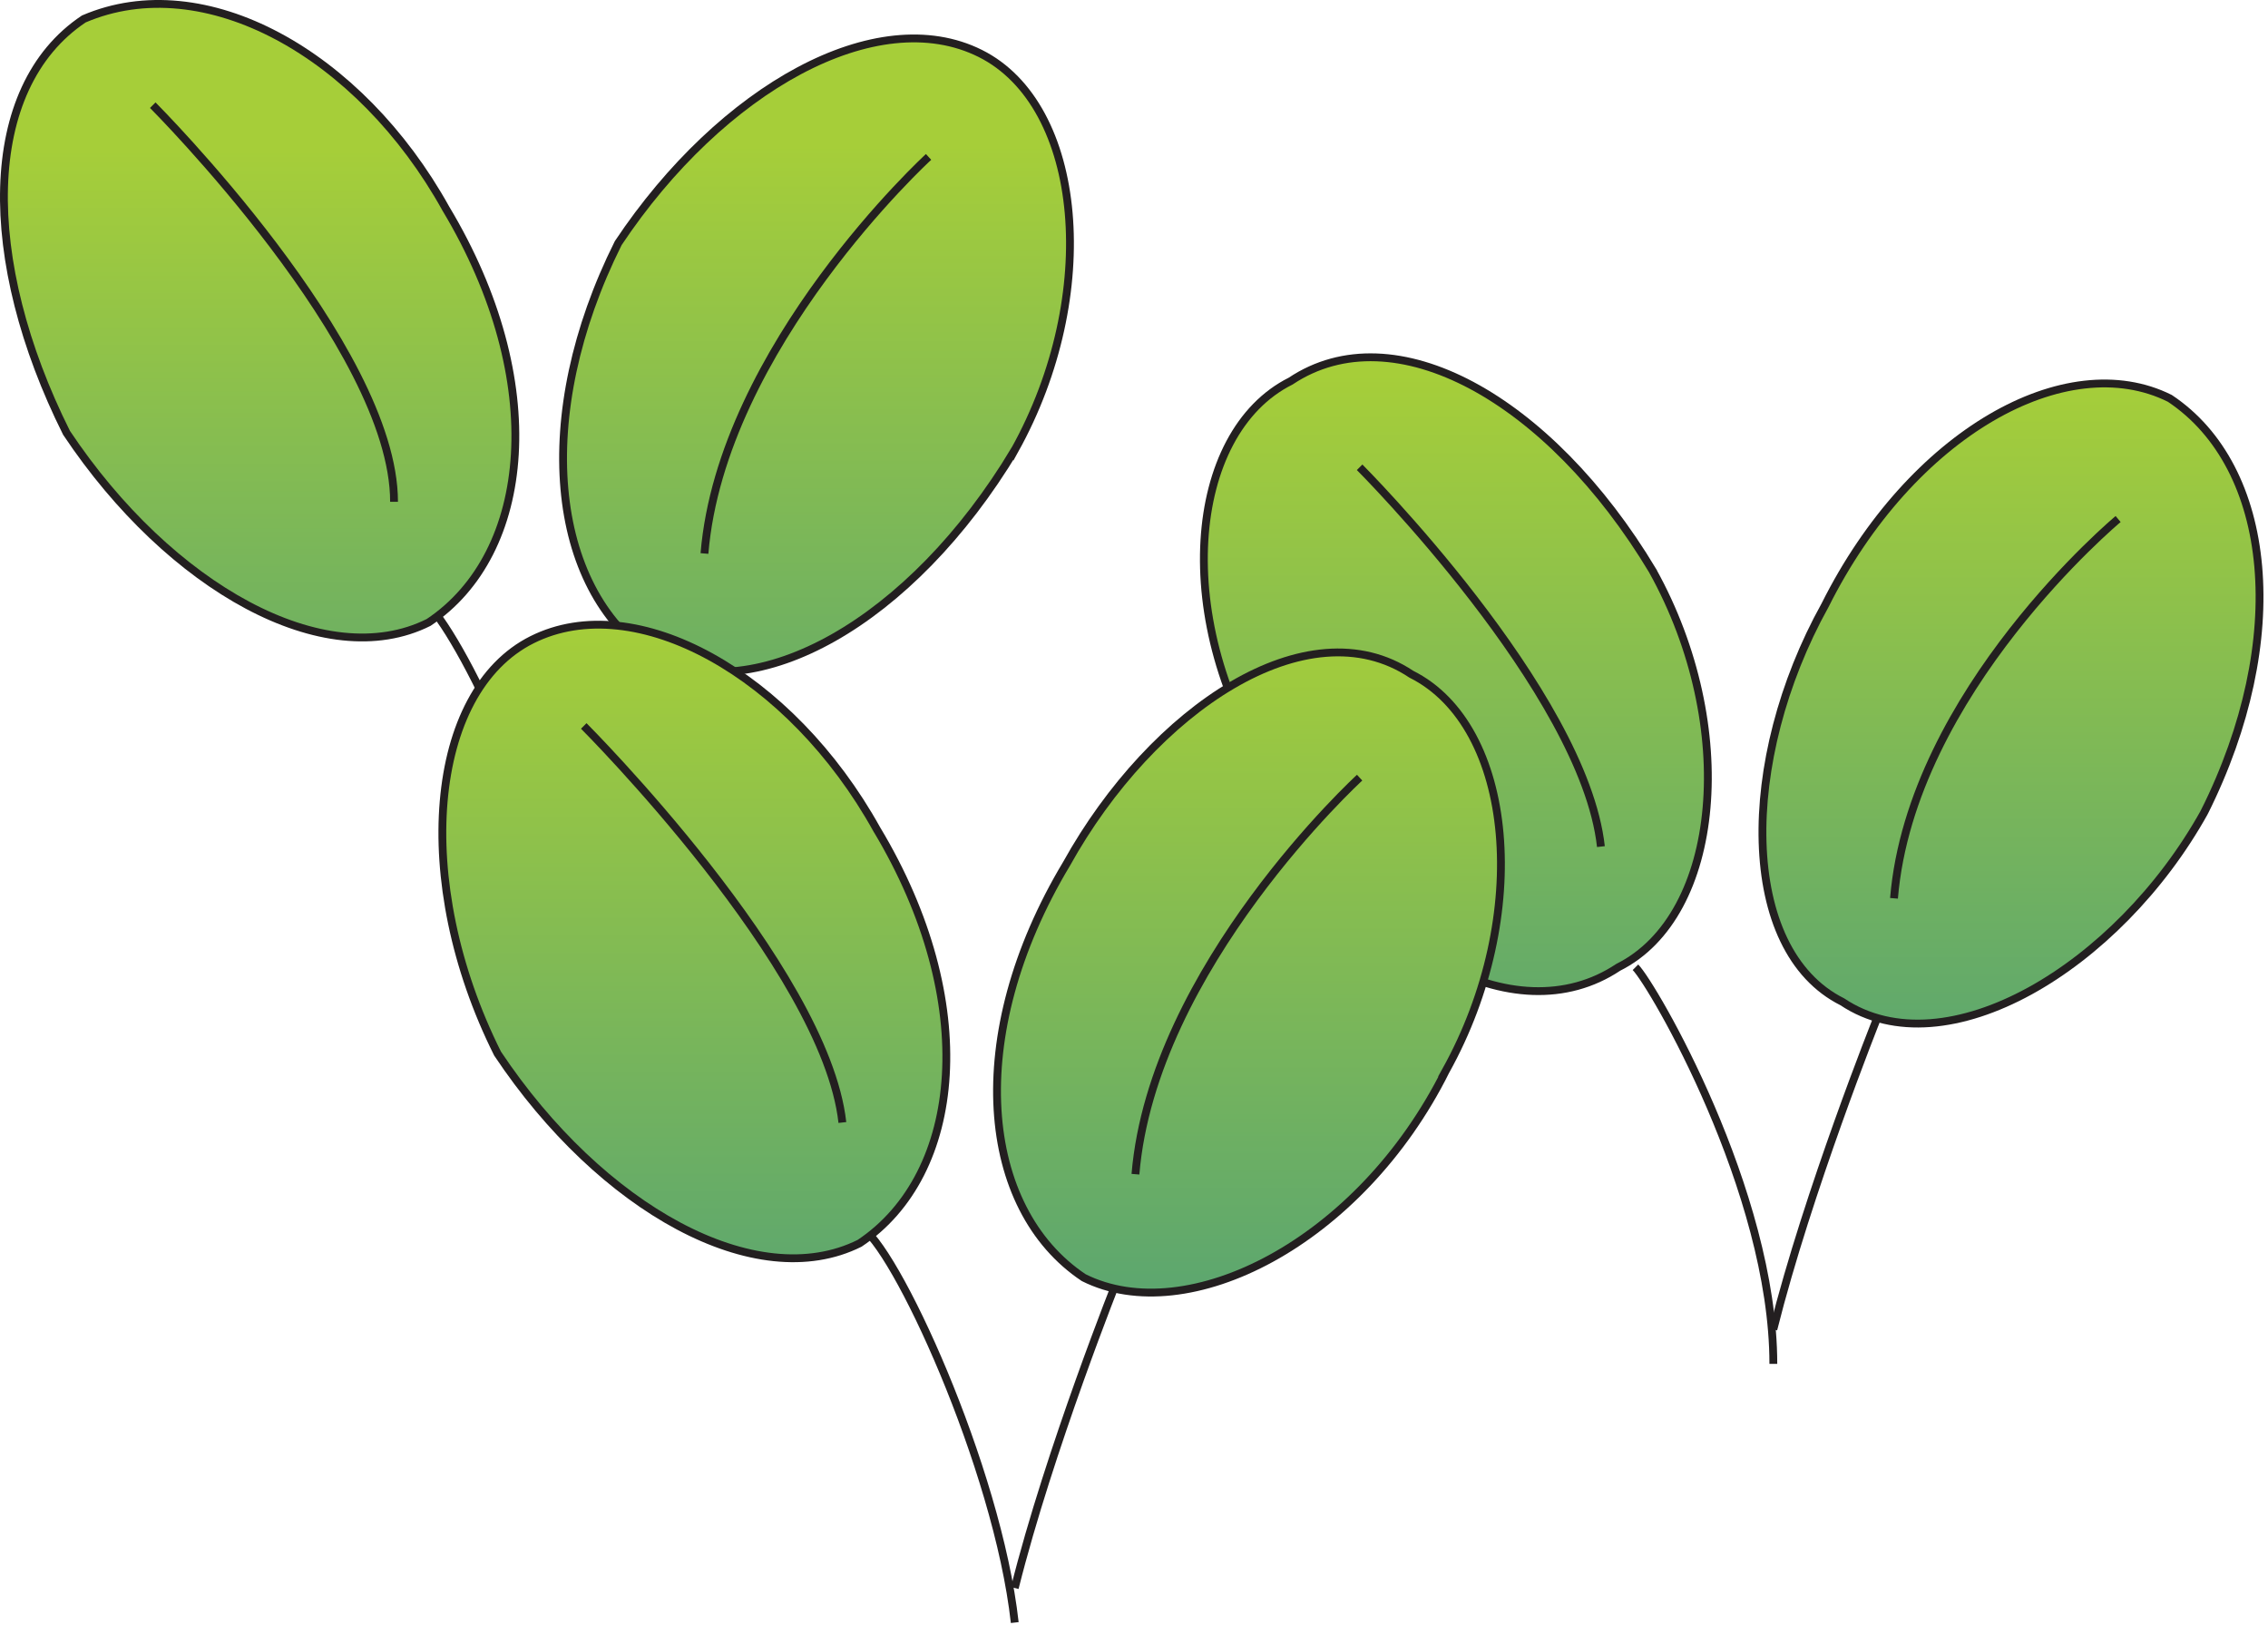
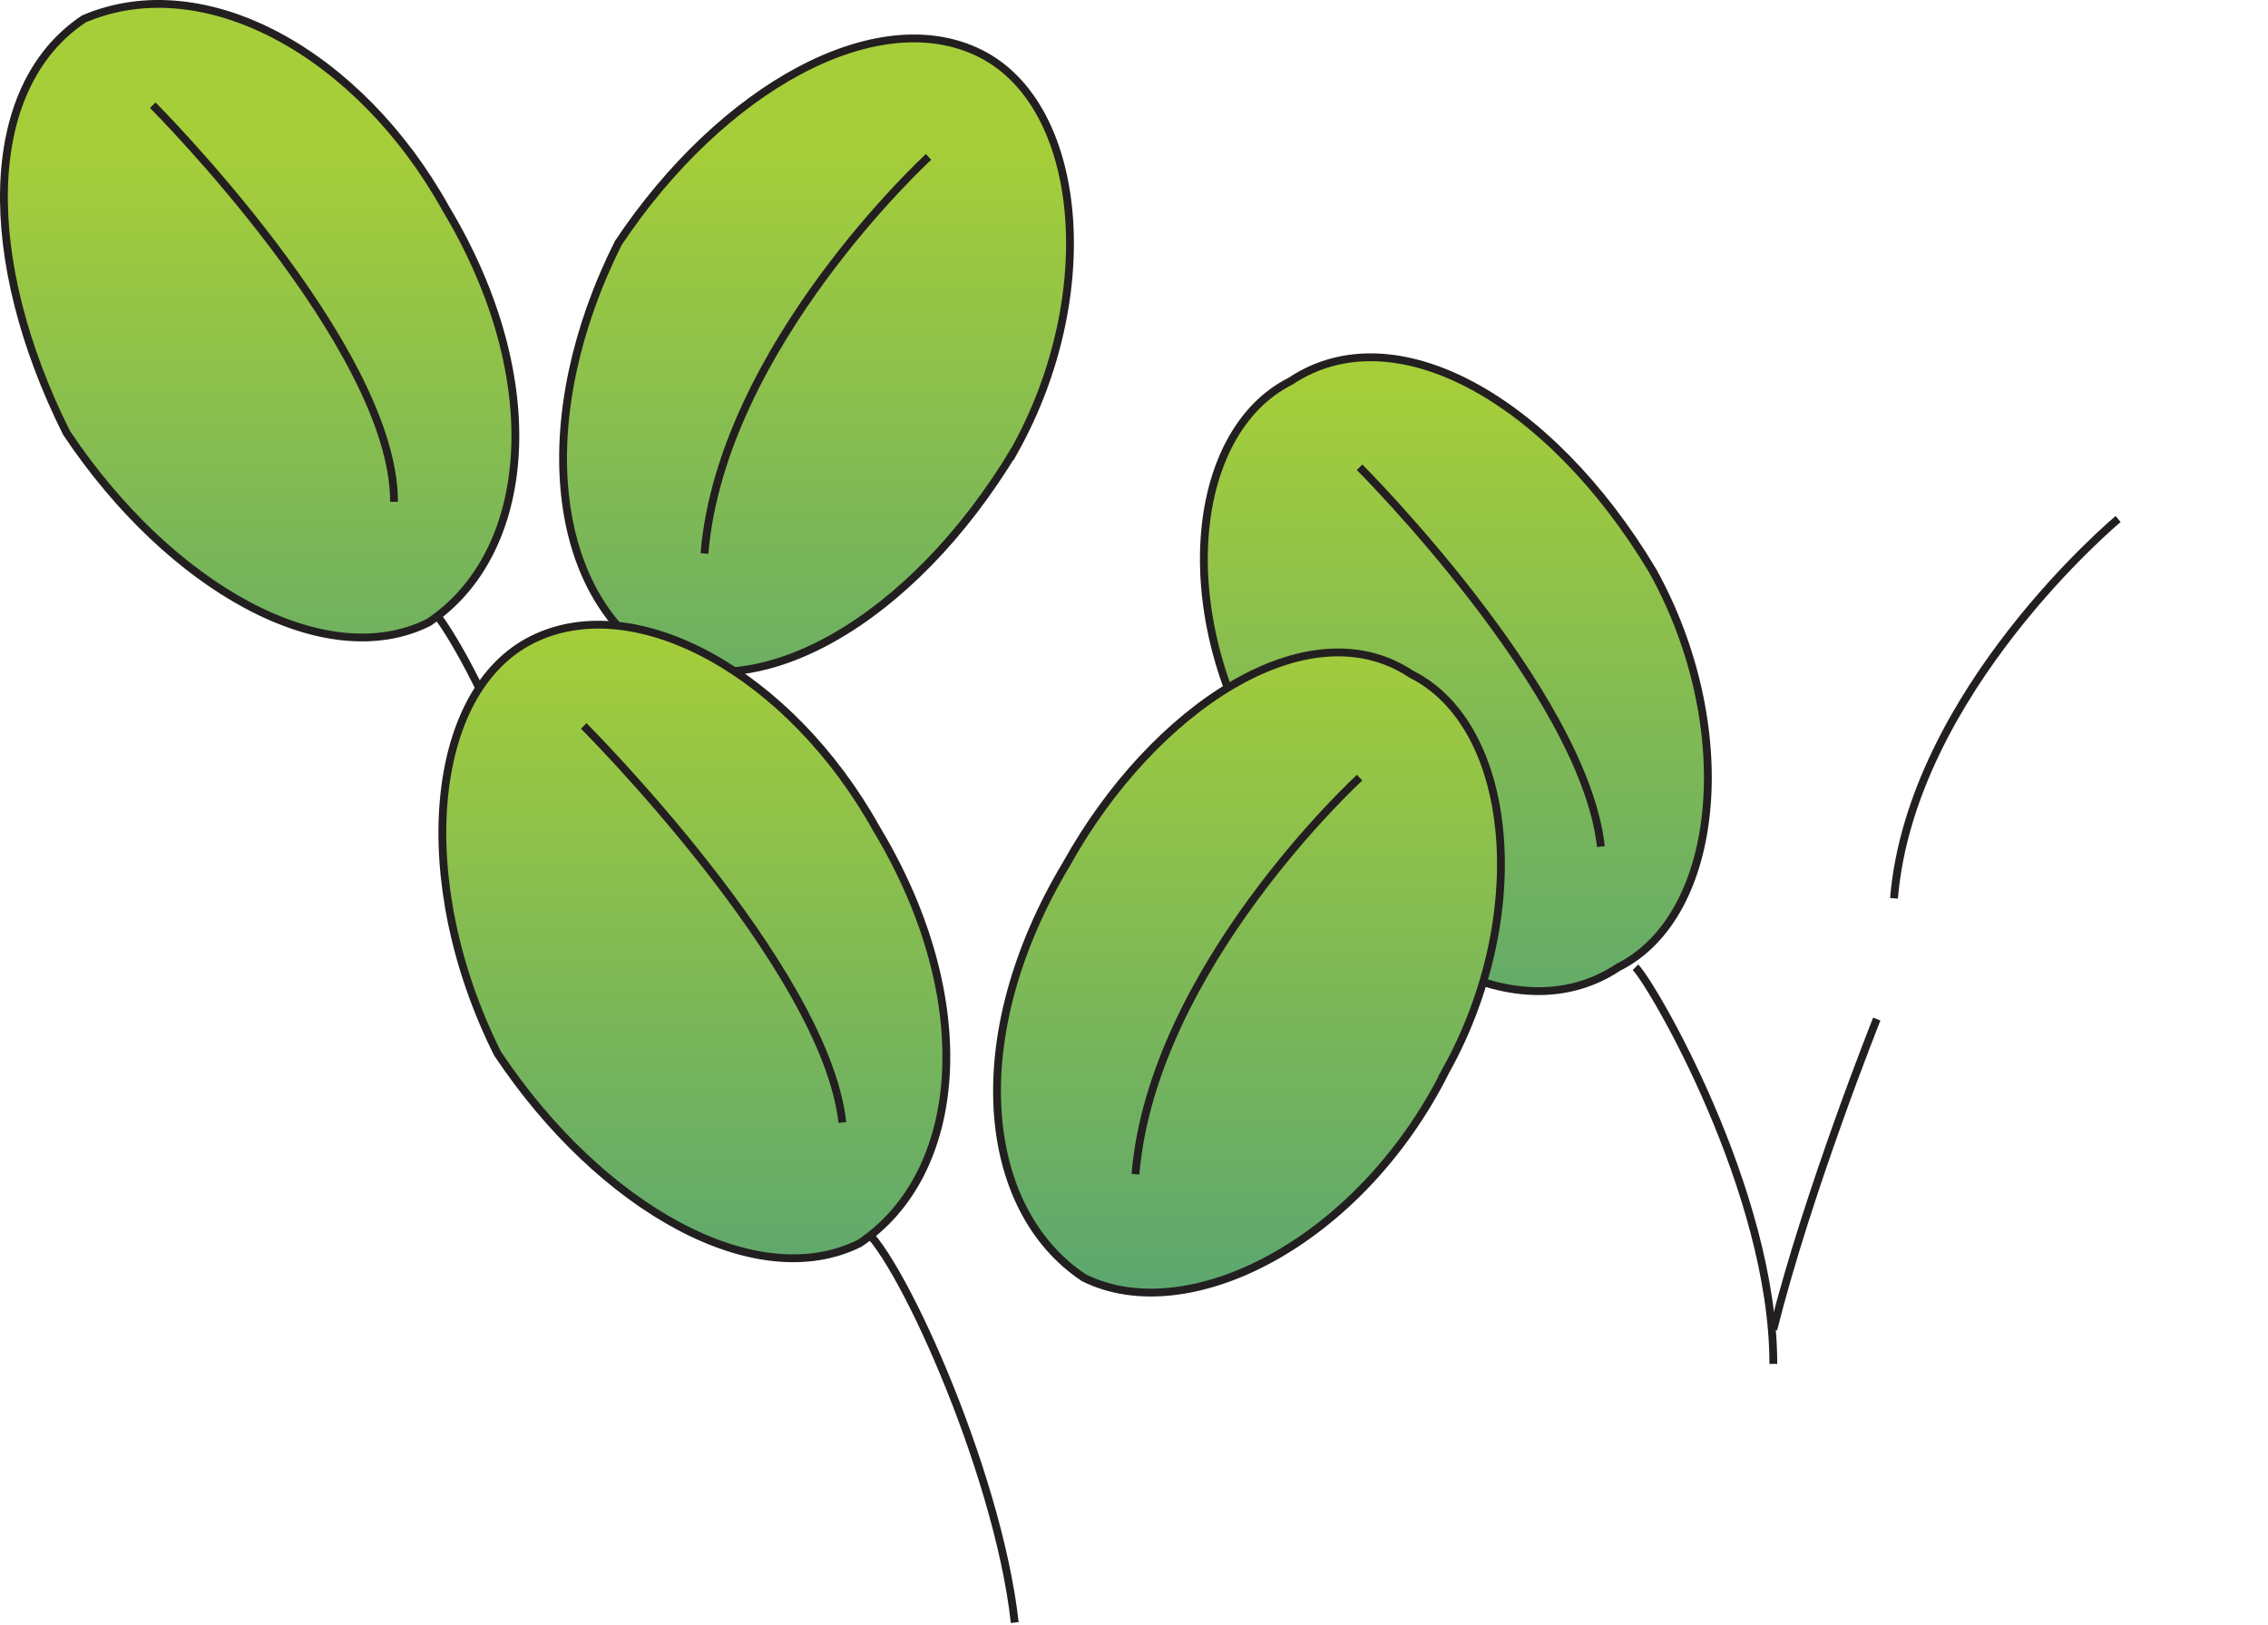
<svg xmlns="http://www.w3.org/2000/svg" xmlns:ns1="https://ian.umces.edu/media-library/" x="0px" y="0px" width="501" height="359" viewBox="0 0 501 359" xml:space="preserve">
  <title>Deep water seagrass</title>
  <desc>
    <ns1:title>Deep water seagrass</ns1:title>
    <ns1:descr>Illustration of deep water seagrass</ns1:descr>
    <ns1:scene>
      <ns1:contains>seagrass, SAV, deep, water, Plantae, vascular</ns1:contains>
      <ns1:when>1999-01-01</ns1:when>
    </ns1:scene>
  </desc>
  <defs />
  <path stroke="#231F20" stroke-width="1.729" d="m361.27 213.64c3.802 3.815 30.459 49.521 30.459 87.603" fill="none" />
  <path stroke="#231F20" stroke-width="1.729" d="m414.58 225.08s-15.22 38.083-22.85 68.549" fill="none" />
  <linearGradient id="ian_symbols_c15754411a0f0ff41daac7183c31b045" y2="344.2" gradientUnits="userSpaceOnUse" x2="344.58" gradientTransform="matrix(5.93 0 0 5.93 -1721.8 -1958.6)" y1="372.95" x1="344.58">
    <stop stop-color="#54A275" offset="0" />
    <stop stop-color="#A6CE39" offset="1" />
  </linearGradient>
  <path stroke="#231F20" stroke-width="1.729" d="m365.07 126.06c19.048 34.281 15.232 76.178-7.597 87.589-22.876 15.247-57.13-3.801-76.191-41.884-22.85-34.281-19.035-76.165 3.821-87.589 22.85-15.243 57.13 3.805 79.97 41.879z" fill="url(#ian_symbols_c15754411a0f0ff41daac7183c31b045)" />
  <linearGradient id="ian_symbols_57316d516acef3f4098890987ba1922b" y2="344.4" gradientUnits="userSpaceOnUse" x2="365.26" gradientTransform="matrix(5.93 0 0 5.93 -1721.8 -1958.6)" y1="372.68" x1="365.26">
    <stop stop-color="#54A275" offset="0" />
    <stop stop-color="#A6CE39" offset="1" />
  </linearGradient>
-   <path stroke="#231F20" stroke-width="1.729" d="m486.94 179.38c-19.048 34.268-57.117 57.124-79.974 41.891-22.849-11.424-22.849-53.322-3.814-87.589 19.048-38.083 53.315-57.117 76.165-45.692 22.86 15.222 26.67 53.312 7.62 91.392z" fill="url(#ian_symbols_57316d516acef3f4098890987ba1922b)" />
  <path stroke="#231F20" stroke-width="1.729" d="m467.89 114.64s-45.692 38.082-49.508 83.774" fill="none" />
  <path stroke="#231F20" stroke-width="1.729" d="m300.34 103.21s49.493 49.514 53.301 83.781" fill="none" />
  <path stroke="#231F20" stroke-width="1.729" d="m94.679 133.68c7.61 7.617 30.459 53.315 30.459 87.589" fill="none" />
  <path stroke="#231F20" stroke-width="1.729" d="m151.81 145.1s-15.247 38.083-22.856 68.542" fill="none" />
  <linearGradient id="ian_symbols_fcd5b7ea17666ce471cb0f2bfc7371e0" y2="335.82" gradientUnits="userSpaceOnUse" x2="300.02" gradientTransform="matrix(5.93 0 0 5.93 -1721.8 -1958.6)" y1="363.73" x1="300.02">
    <stop stop-color="#54A275" offset="0" />
    <stop stop-color="#A6CE39" offset="1" />
  </linearGradient>
  <path stroke="#231F20" stroke-width="1.729" d="m98.494 46.089c22.853 38.083 19.035 76.165-3.815 91.391-22.853 11.431-57.13-7.617-79.983-41.884-19.035-38.082-19.035-76.165 3.818-91.411 26.644-11.425 60.945 7.623 79.98 41.904z" fill="url(#ian_symbols_fcd5b7ea17666ce471cb0f2bfc7371e0)" />
  <linearGradient id="ian_symbols_0359e683fc38ca1439a3148ddf4e4baf" y2="335.67" gradientUnits="userSpaceOnUse" x2="320.77" gradientTransform="matrix(5.93 0 0 5.93 -1721.8 -1958.6)" y1="363.66" x1="320.77">
    <stop stop-color="#54A275" offset="0" />
    <stop stop-color="#A6CE39" offset="1" />
  </linearGradient>
  <path stroke="#231F20" stroke-width="1.729" d="m224.16 99.397c-22.856 38.083-57.13 57.13-79.959 45.706-22.853-15.24-26.671-53.322-7.637-91.405 22.856-34.267 57.13-53.315 79.987-41.89 22.85 11.427 26.66 53.325 7.61 87.592z" fill="url(#ian_symbols_0359e683fc38ca1439a3148ddf4e4baf)" />
  <path stroke="#231F20" stroke-width="1.729" d="m205.12 34.657s-45.699 41.904-49.507 87.596" fill="none" />
  <path stroke="#231F20" stroke-width="1.729" d="m33.743 23.232s53.302 53.329 53.302 87.603" fill="none" />
  <path stroke="#231F20" stroke-width="1.729" d="m189.89 270.79c7.616 3.815 30.459 53.314 34.267 87.59" fill="none" />
-   <path stroke="#231F20" stroke-width="1.729" d="m247.01 282.2s-15.233 38.075-22.85 68.549" fill="none" />
  <linearGradient id="ian_symbols_17bf5102f3a97fe43938eab2a2986e34" y2="353.4" gradientUnits="userSpaceOnUse" x2="316.22" gradientTransform="matrix(5.93 0 0 5.93 -1721.8 -1958.6)" y1="381.31" x1="316.22">
    <stop stop-color="#54A275" offset="0" />
    <stop stop-color="#A6CE39" offset="1" />
  </linearGradient>
  <path stroke="#231F20" stroke-width="1.729" d="m193.69 183.19c22.856 38.082 19.048 76.165-3.801 91.418-22.863 11.404-57.124-7.63-79.973-41.898-19.055-38.096-15.24-79.98 7.61-91.411 22.85-11.44 57.13 7.61 76.16 41.89z" fill="url(#ian_symbols_17bf5102f3a97fe43938eab2a2986e34)" />
  <linearGradient id="ian_symbols_2e86b5e8c7268674155982a5f50770c4" y2="352.98" gradientUnits="userSpaceOnUse" x2="336.88" gradientTransform="matrix(5.93 0 0 5.93 -1721.8 -1958.6)" y1="381.27" x1="336.88">
    <stop stop-color="#54A275" offset="0" />
    <stop stop-color="#A6CE39" offset="1" />
  </linearGradient>
  <path stroke="#231F20" stroke-width="1.729" d="m319.38 236.5c-19.034 38.104-57.13 57.131-79.98 45.699-22.849-15.226-26.658-53.309-3.808-91.391 19.048-34.281 53.315-57.13 76.165-41.897 22.84 11.43 26.65 53.32 7.62 87.59z" fill="url(#ian_symbols_2e86b5e8c7268674155982a5f50770c4)" />
  <path stroke="#231F20" stroke-width="1.729" d="m300.34 171.76s-45.706 41.884-49.521 87.589" fill="none" />
  <path stroke="#231F20" stroke-width="1.729" d="m128.95 160.34s53.315 53.309 57.13 87.589" fill="none" />
</svg>